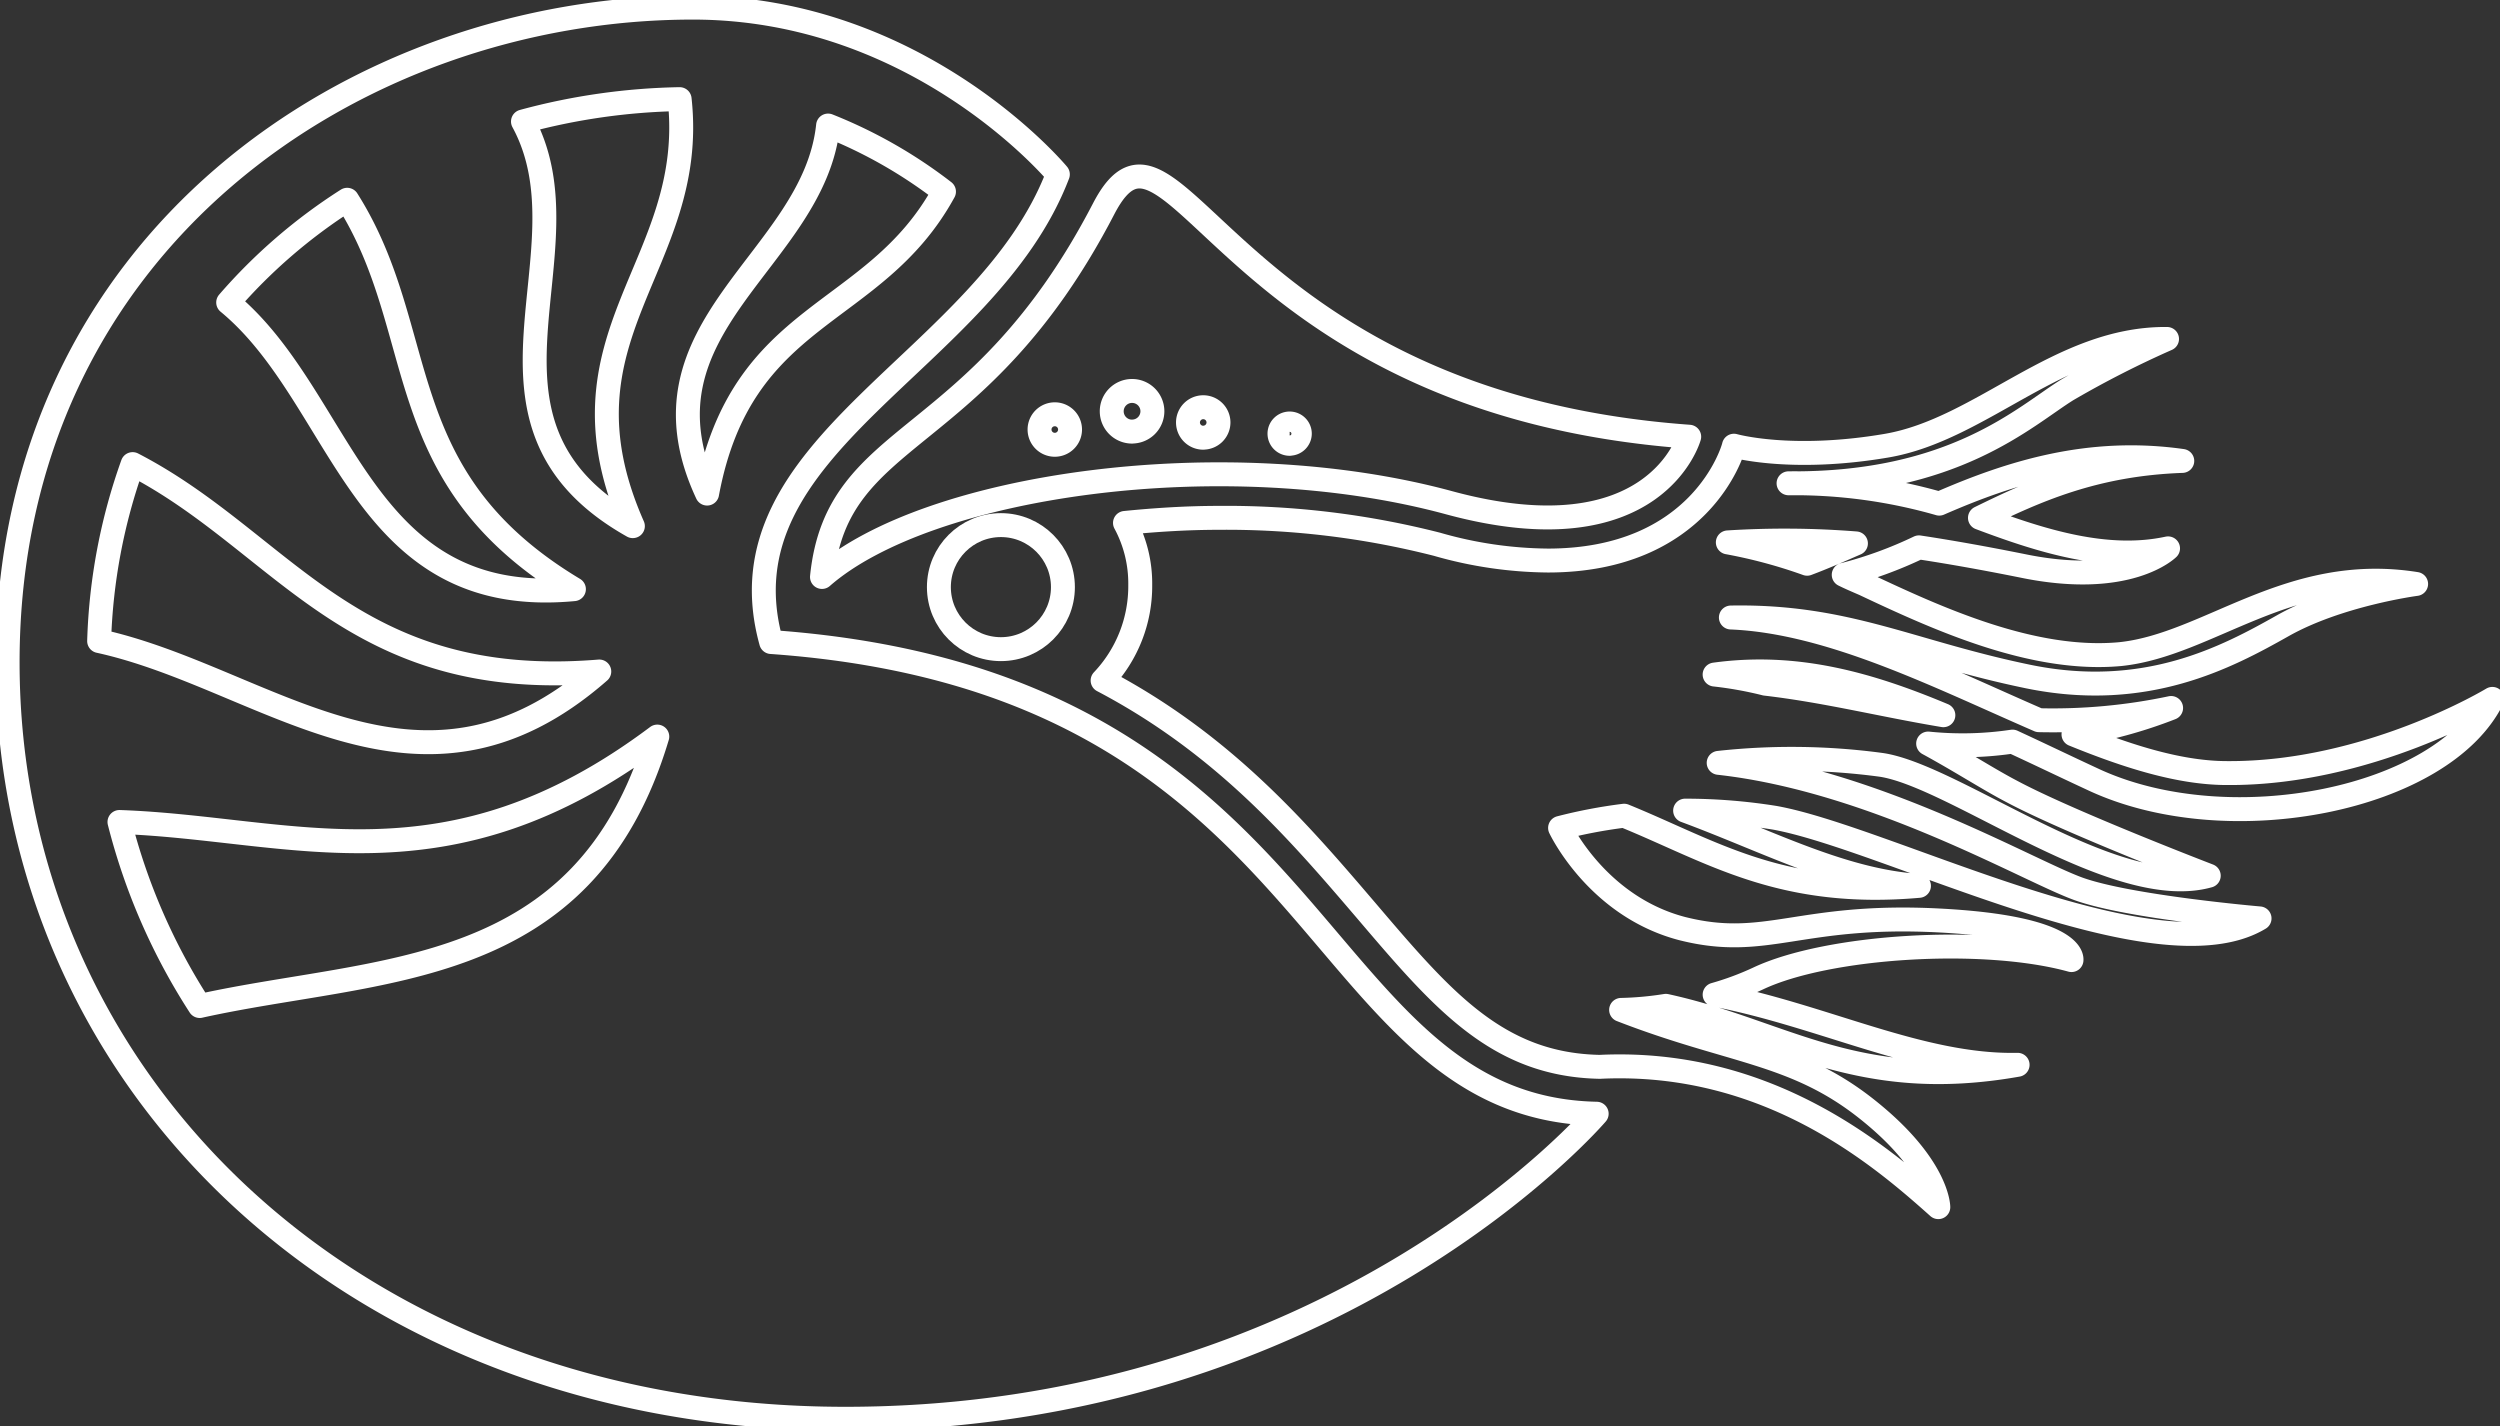
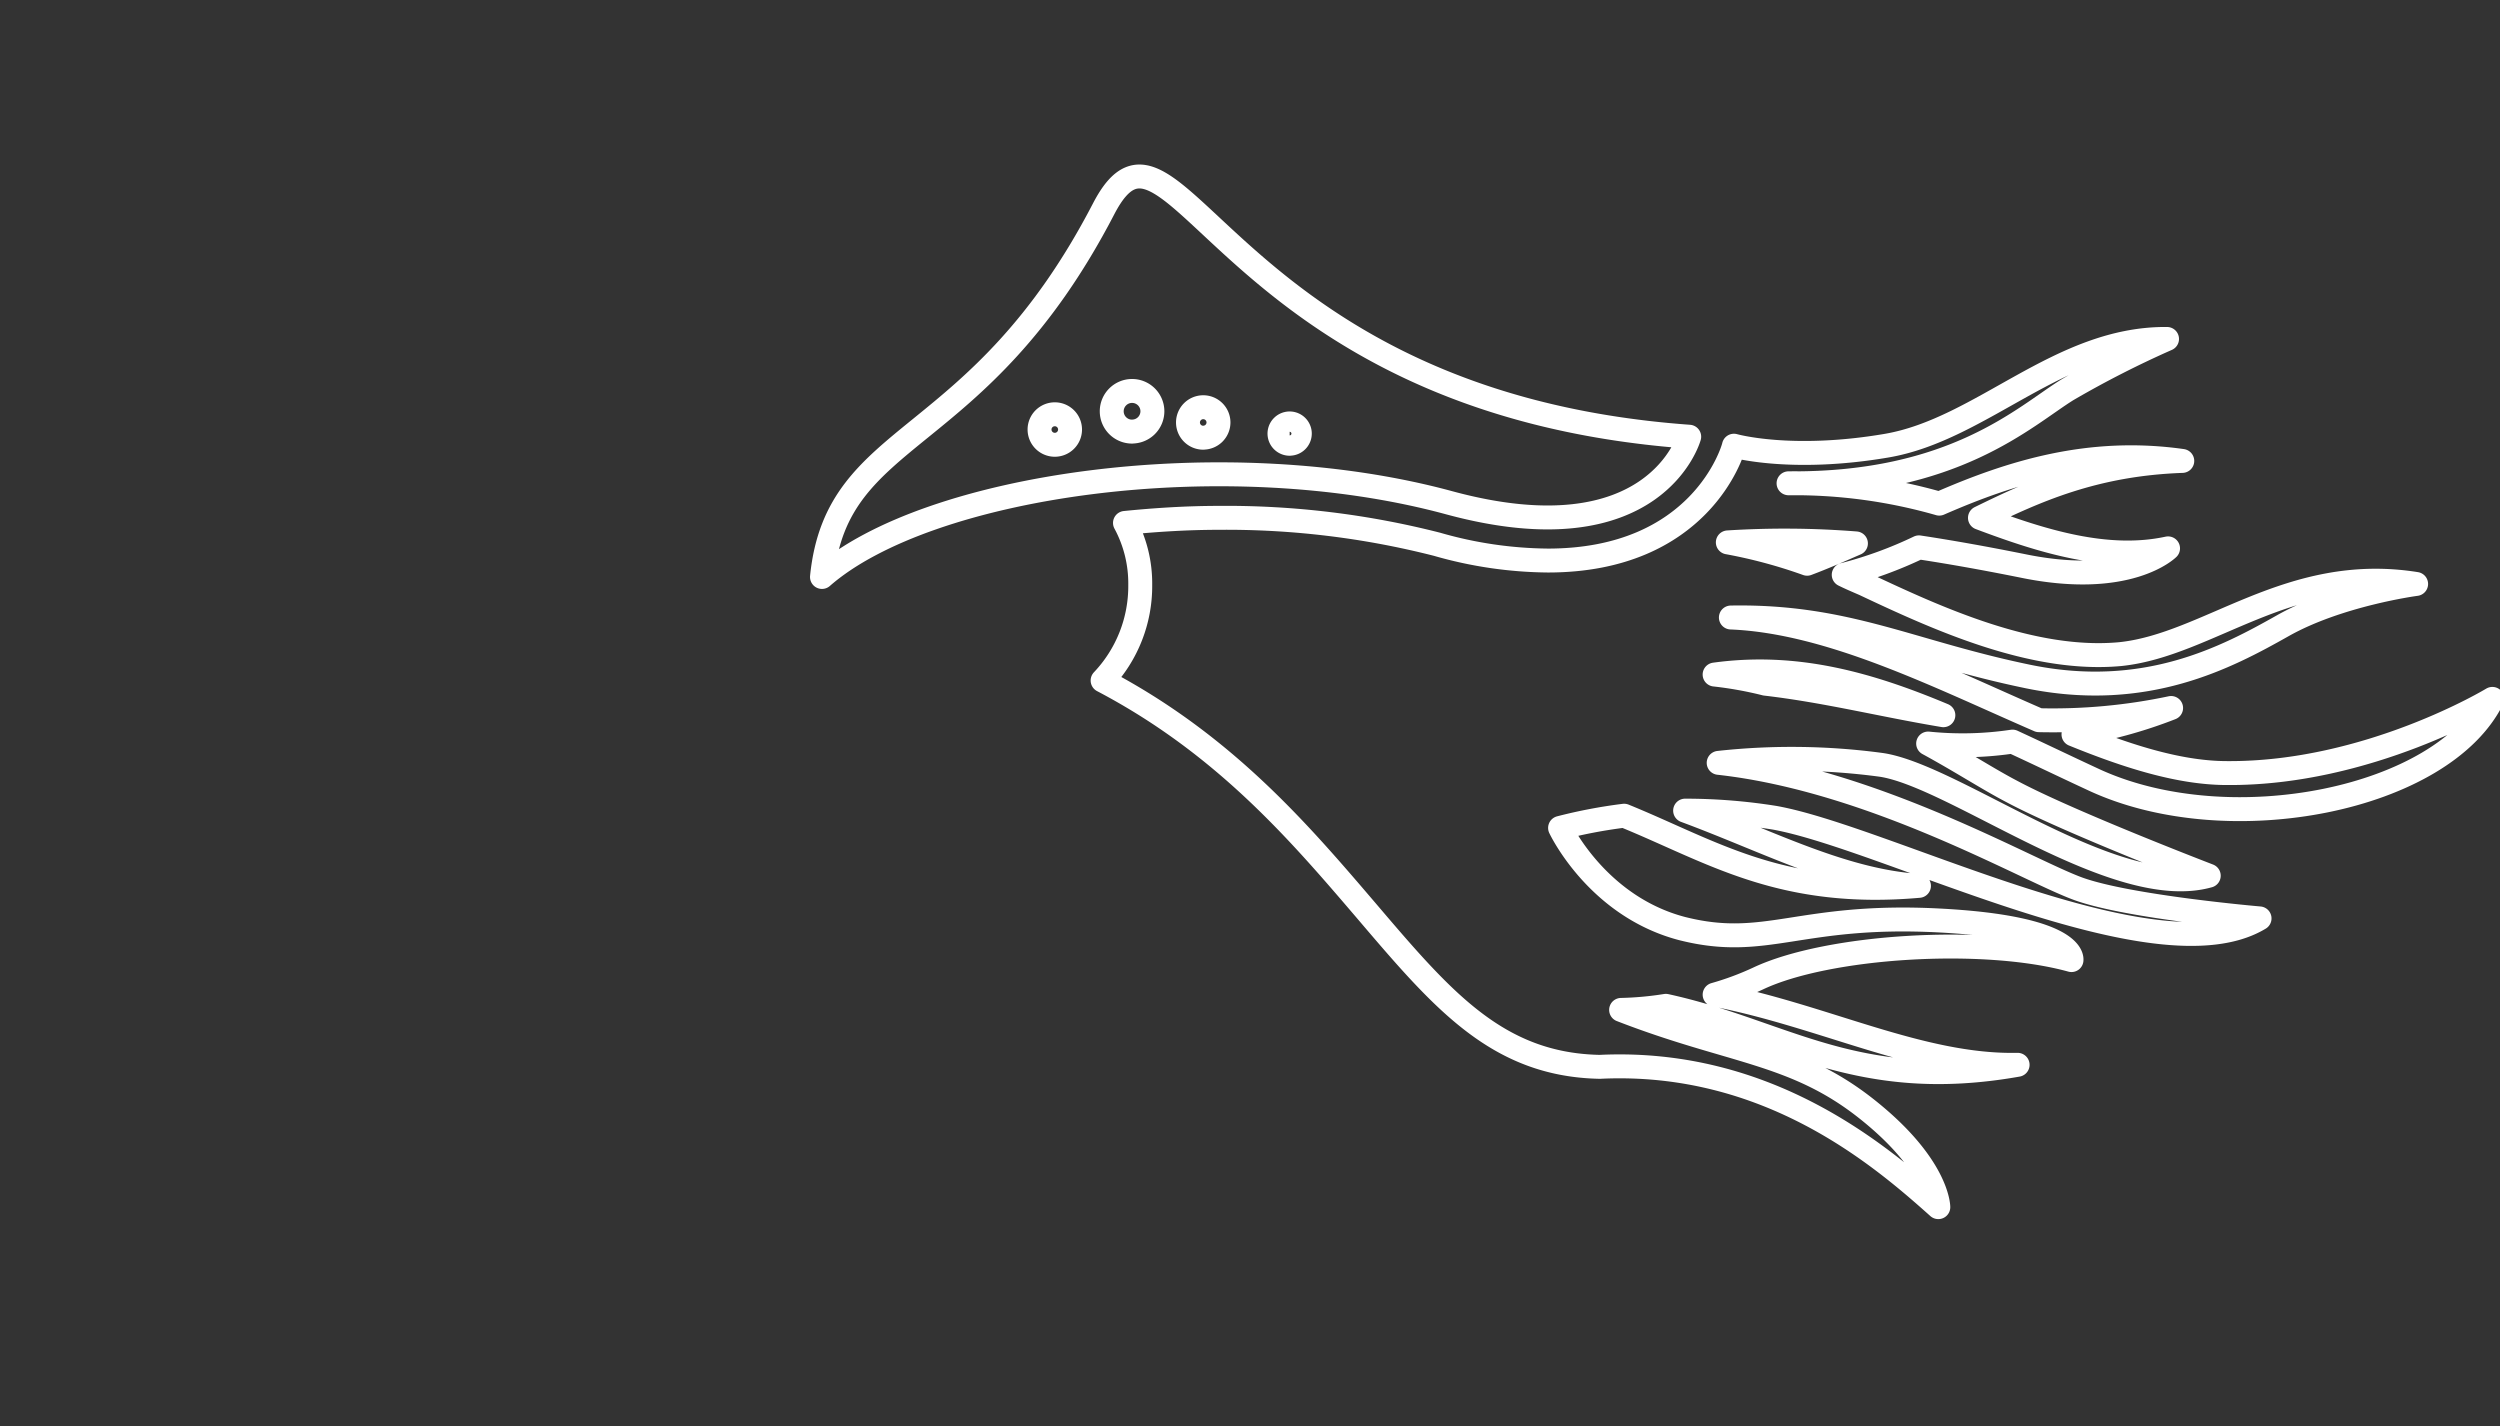
<svg xmlns="http://www.w3.org/2000/svg" width="208.983" height="119.237" viewBox="0 0 208.983 119.237">
  <rect x="0" y="0" width="208.983" height="119.237" fill="#333333" stroke="none" />
  <defs>
    <clipPath id="clip-path">
      <rect id="Rectangle_24" data-name="Rectangle 24" width="208.983" height="119.237" fill="none" stroke="#707070" stroke-width="2" />
    </clipPath>
  </defs>
  <g id="Nautilus" clip-path="url(#clip-path)">
-     <circle id="Ellipse_4" data-name="Ellipse 4" cx="5.184" cy="5.184" r="5.184" transform="translate(78.485 43.896)" fill="none" stroke="#fff" stroke-linecap="round" stroke-linejoin="round" stroke-width="2" />
    <path id="Path_127" data-name="Path 127" d="M184.513,67c2.21,1.02,4.5,2.125,6.884,3.23,11.3,5.184,29.066,1.615,33.23-6.8,0,0-10.368,6.289-22.182,6.2-3.909,0-8.244-1.36-12.833-3.23a39.006,39.006,0,0,0,8.159-2.21,47.689,47.689,0,0,1-11.048,1.02c-8.414-3.654-17.422-8.244-25.751-8.584,9.688-.17,14.958,2.89,24.816,4.929s16.657-1.615,21.332-4.249,11.133-3.484,11.133-3.484c-10.623-1.7-17.337,5.1-24.731,5.864-7.309.68-15.3-2.975-21.417-5.864-.595-.255-1.19-.51-1.7-.765a34.337,34.337,0,0,0,6.289-2.295c2.8.425,5.609.935,8.584,1.53,8.924,1.87,12.238-1.445,12.238-1.445-5.1,1.1-10.538-.595-15.723-2.55,4.674-2.295,9.6-4.5,16.912-4.759-7.734-1.1-14.278.935-20.312,3.569a43.93,43.93,0,0,0-12.6-1.7c13.829.126,19.753-5.615,23.309-7.817a83.793,83.793,0,0,1,8.329-4.249c-9.009-.085-15.468,7.564-23.456,8.924s-12.748,0-12.748,0c-.085.425-2.8,9.6-15.553,9.6a34.412,34.412,0,0,1-9.264-1.36,71.092,71.092,0,0,0-18.187-2.21c-2.72,0-5.354.17-7.9.425a10.648,10.648,0,0,1,1.275,5.184,11.459,11.459,0,0,1-3.145,7.989c10.2,5.354,16.487,12.748,22.012,19.207,6.374,7.479,10.963,12.918,19.547,13.088,14.108-.68,23.541,7.479,28.3,11.728,0,0,0-3.484-6.034-8.244s-11.3-4.674-20.482-8.244a27.23,27.23,0,0,0,3.739-.34c9.773,2.125,15.978,7.309,29.405,4.929-8.074.17-16.148-4.079-25.326-5.864a24.225,24.225,0,0,0,3.654-1.36c5.779-2.72,18.782-3.569,26.176-1.53,0,0,.51-2.72-11.133-3.314s-14.363,2.465-21.417.68c-7.139-1.87-10.2-8.414-10.2-8.414a42.437,42.437,0,0,1,5.354-1.02c7.309,2.975,13.088,6.884,24.646,5.864-6.459-.425-12.663-3.739-19.547-6.289a47.312,47.312,0,0,1,7.479.595c9.434,1.7,31.955,13.6,40.539,8.414,0,0-10.878-.935-15.128-2.465s-17.082-9.094-30.085-10.538a56,56,0,0,1,13.6.17c6.2.935,19.547,11.473,27.366,9.264,0,0-11.728-4.5-16.487-7.054-1.955-1.02-4.164-2.465-6.969-3.994A28.283,28.283,0,0,0,184.513,67ZM171.425,50.432c-1.36.595-2.72,1.19-4.079,1.7a42.261,42.261,0,0,0-6.629-1.785A75.247,75.247,0,0,1,171.425,50.432ZM163.861,62.16a31.5,31.5,0,0,0-4.249-.765c6.8-.935,12.833.765,19.122,3.4C173.635,63.945,168.961,62.755,163.861,62.16Z" transform="translate(-16.282 -5.007)" fill="none" stroke="#fff" stroke-linecap="round" stroke-linejoin="round" stroke-width="2" />
-     <path id="Path_128" data-name="Path 128" d="M104.391,20.071C93.853,40.383,82.125,38.259,80.85,50.837c8.839-7.734,33.655-11.3,52.437-6.2,17.252,4.674,20.057-5.524,20.057-5.524C114.335,36.3,110.255,8.768,104.391,20.071Zm-4.079,19.717a1.275,1.275,0,1,1,1.275-1.275A1.275,1.275,0,0,1,100.312,39.788Zm6.459-1.1a1.7,1.7,0,1,1,1.7-1.7A1.7,1.7,0,0,1,106.771,38.683Zm5.949.51a1.275,1.275,0,1,1,1.275-1.275A1.275,1.275,0,0,1,112.72,39.193Zm7.224.51a.85.85,0,1,1,.85-.85A.85.85,0,0,1,119.944,39.7Z" transform="translate(-12.138 -2.607)" fill="none" stroke="#fff" stroke-linecap="round" stroke-linejoin="round" stroke-width="2" />
-     <path id="Path_129" data-name="Path 129" d="M64.575,53.782C59.986,37.209,82.507,30.5,88.542,14.688c0,0-11.558-13.938-30.51-13.938C29.9.75.75,20.3.75,55.482s28.981,63.23,70.029,63.23,62.805-25.5,62.805-25.5C109.278,92.706,111.488,57.1,64.575,53.782ZM29.136,16.813c7.054,11.133,3.23,23.116,18.952,32.55-17.932,1.7-19.122-15.893-28.9-23.966A45.463,45.463,0,0,1,29.136,16.813ZM11.2,38.909c12.663,6.544,18.272,19.037,39.009,17.337C35.085,69.5,22.337,56.756,8.4,53.7A48.118,48.118,0,0,1,11.2,38.909Zm5.609,45.3A51.66,51.66,0,0,1,10.1,68.825c14.533.51,27.281,6.119,44.958-7.139C48.938,82.168,31.77,80.893,16.813,84.207Zm36.2-40.114c-15.383-8.669-3.229-22.861-9.179-33.825A53.472,53.472,0,0,1,56.926,8.4C58.456,22.337,45.963,28.116,53.017,44.093ZM69.334,10.608a40,40,0,0,1,9.689,5.524c-5.864,10.708-16.912,9.774-19.8,25.241C52.677,27.351,68.145,21.912,69.334,10.608Z" transform="translate(-0.113 -0.113)" fill="none" stroke="#fff" stroke-linecap="round" stroke-linejoin="round" stroke-width="2" />
+     <path id="Path_128" data-name="Path 128" d="M104.391,20.071C93.853,40.383,82.125,38.259,80.85,50.837c8.839-7.734,33.655-11.3,52.437-6.2,17.252,4.674,20.057-5.524,20.057-5.524C114.335,36.3,110.255,8.768,104.391,20.071Zm-4.079,19.717a1.275,1.275,0,1,1,1.275-1.275A1.275,1.275,0,0,1,100.312,39.788Zm6.459-1.1a1.7,1.7,0,1,1,1.7-1.7A1.7,1.7,0,0,1,106.771,38.683Zm5.949.51a1.275,1.275,0,1,1,1.275-1.275A1.275,1.275,0,0,1,112.72,39.193m7.224.51a.85.85,0,1,1,.85-.85A.85.85,0,0,1,119.944,39.7Z" transform="translate(-12.138 -2.607)" fill="none" stroke="#fff" stroke-linecap="round" stroke-linejoin="round" stroke-width="2" />
  </g>
</svg>